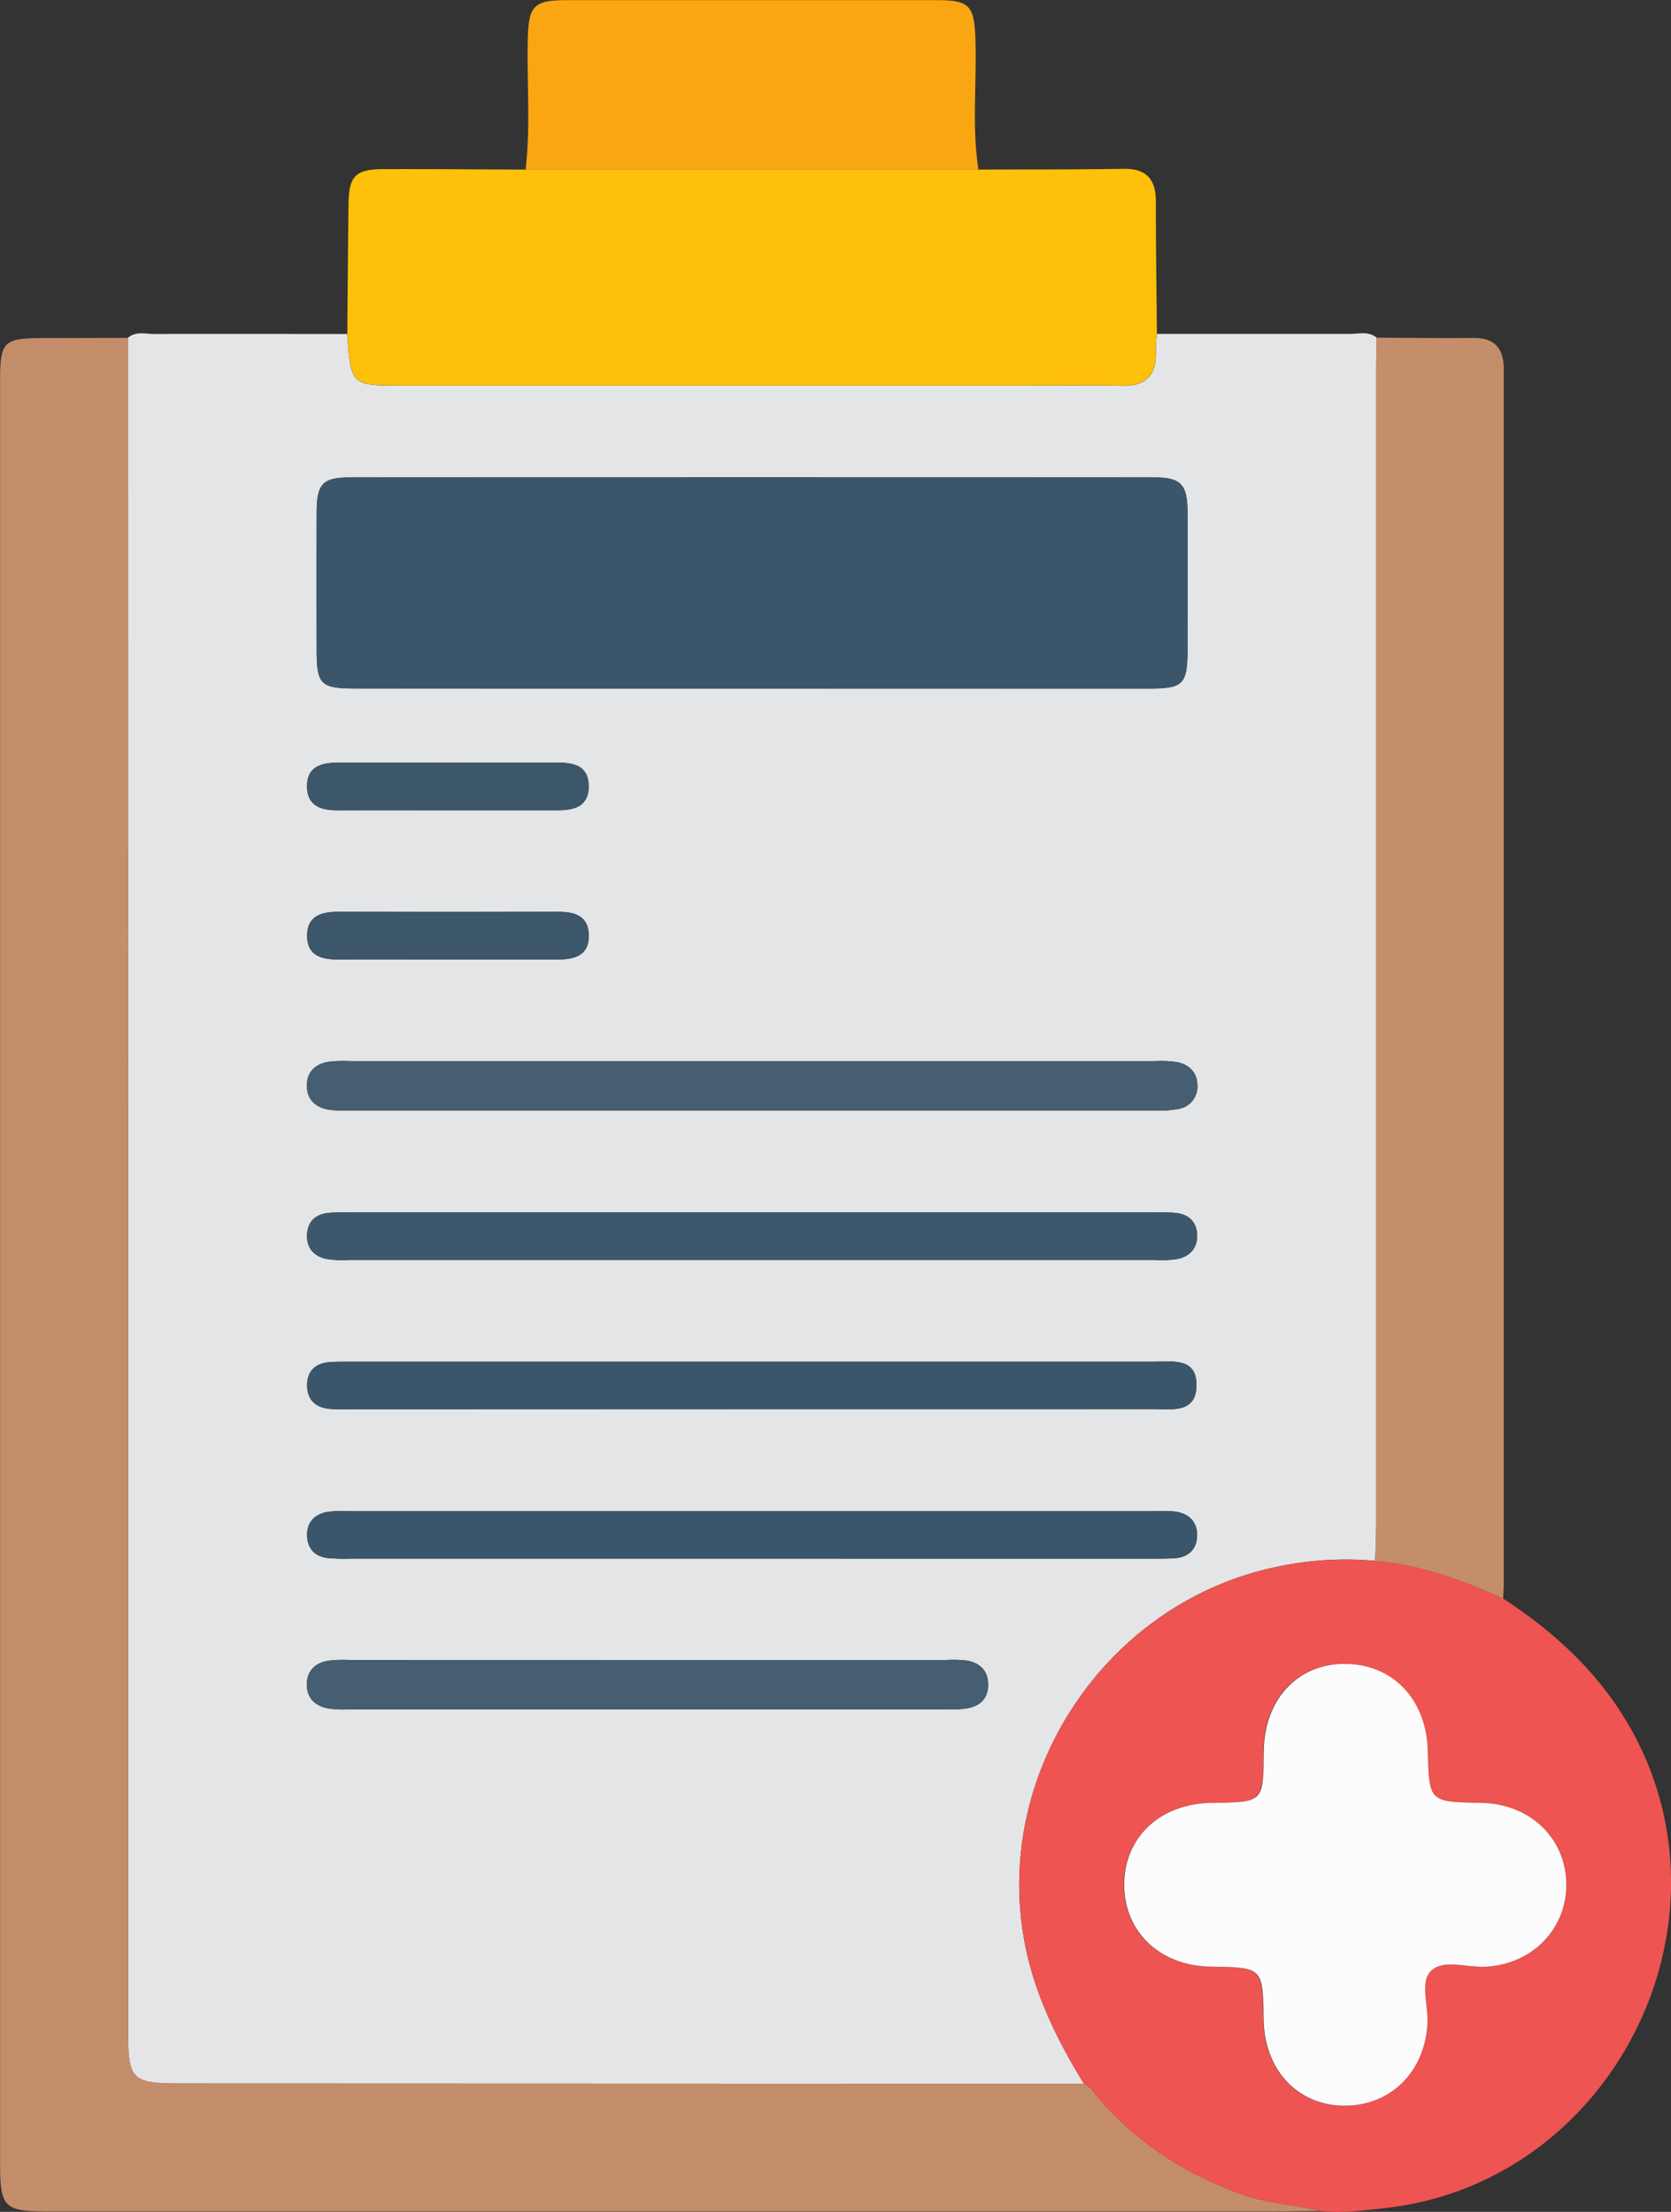
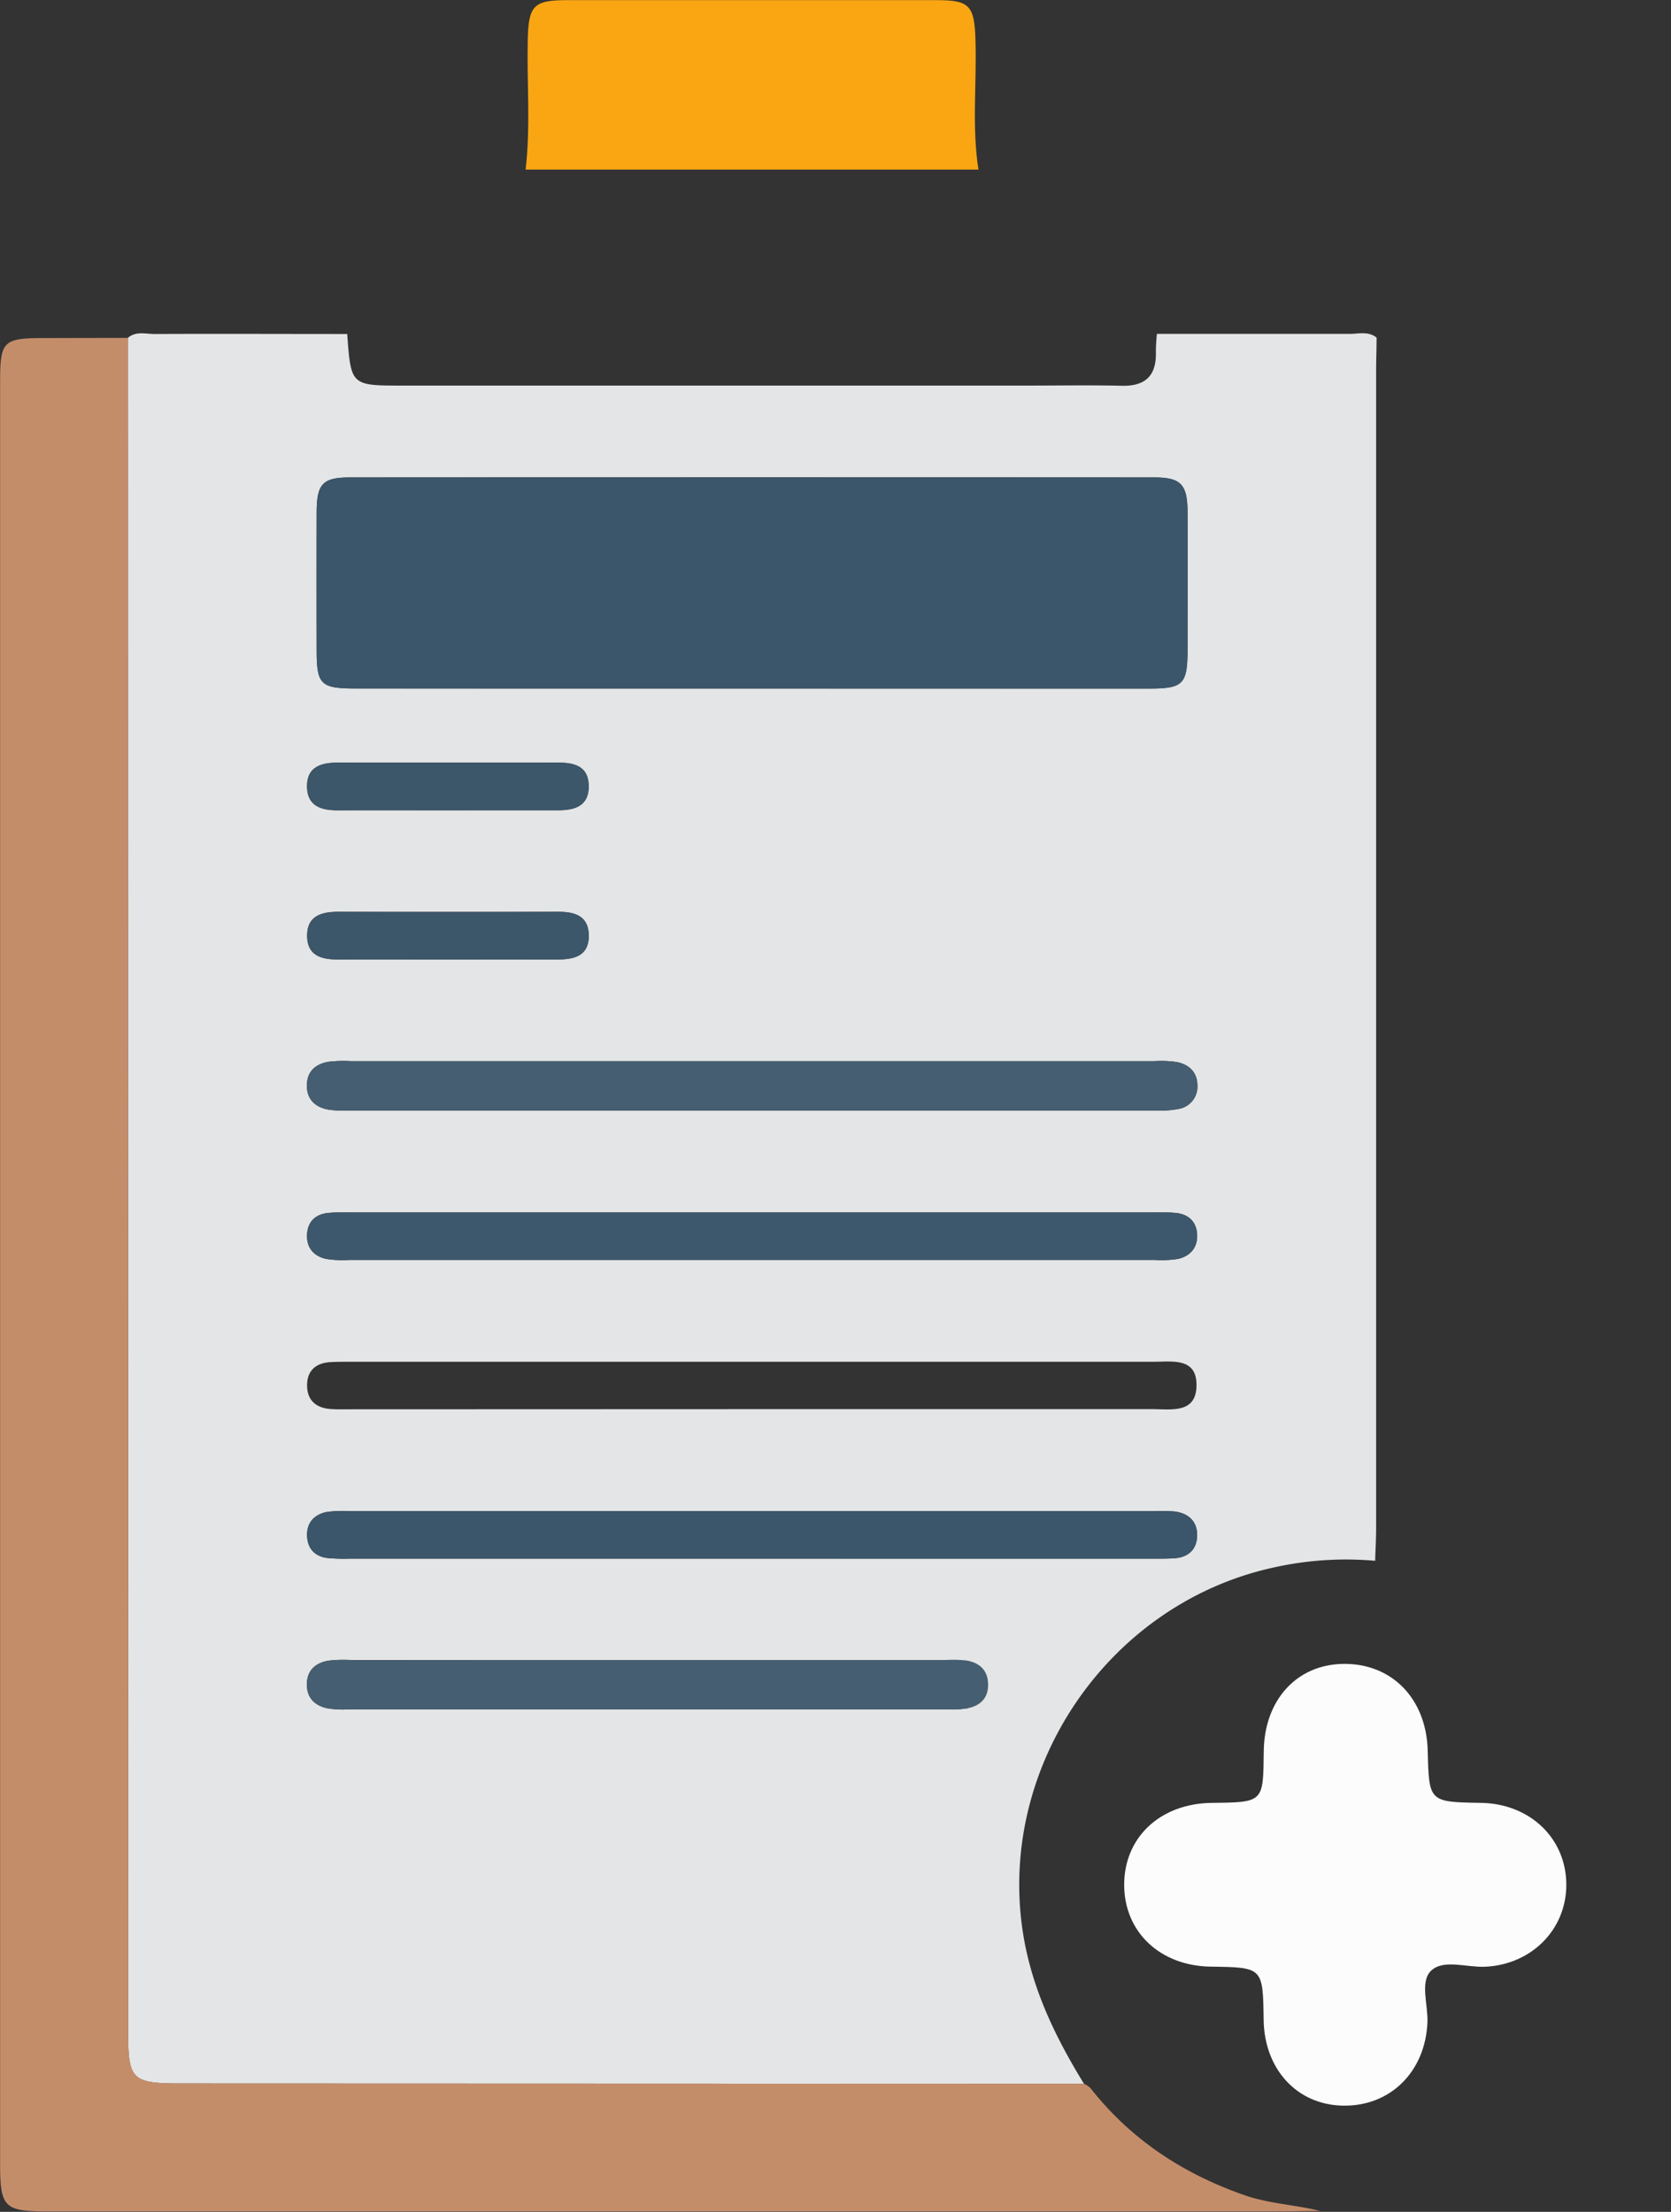
<svg xmlns="http://www.w3.org/2000/svg" id="Layer_1" data-name="Layer 1" viewBox="0 0 476.01 630.2">
  <rect x="0" y="0" width="476.01" height="630.2" fill="#333333" stroke="none" />
  <defs>
    <style>.cls-1{fill:#e4e5e6;}.cls-2{fill:#c48d6a;}.cls-3{fill:#ee5451;}.cls-4{fill:#fec008;}.cls-5{fill:#c48e6a;}.cls-6{fill:#faa612;}.cls-7{fill:#3b566a;}.cls-8{fill:#455e71;}.cls-9{fill:#3d586c;}.cls-10{fill:#3c566a;}.cls-11{fill:#fdfcfc;}</style>
  </defs>
-   <path class="cls-1" d="M630.68,276.11c18.3,0,36.61,0,54.91,0,2.56,0,5.33-.83,7.66,1.06,0,3.16-.13,6.32-.13,9.48q0,164.77,0,329.57c0,3.15-.18,6.31-.28,9.46a94.31,94.31,0,0,0-28.92,1.91C617.59,637.7,586,683.16,592.24,729.77c2.22,16.6,9.12,31,17.66,44.92l-257.3-.09c-13.93,0-15-1-15-14.78q0-241.29-.07-482.57c2.3-2,5.07-1.1,7.63-1.11,18.29-.08,36.57,0,54.86,0,1.06,14.7,1.06,14.7,15.76,14.7H593.7c9,0,18-.16,27,.05,6.83.16,9.87-3,9.68-9.67A50.75,50.75,0,0,1,630.68,276.11ZM515.29,377.16q56.46,0,112.93,0c10.08,0,11.18-1.17,11.19-11.42,0-12.87.05-25.75,0-38.62,0-8.16-1.83-10.13-9.64-10.13q-114.39-.06-228.78,0c-8,0-9.64,1.82-9.67,10q-.07,19.67,0,39.34c0,9.66,1.15,10.79,11.05,10.8Q458.83,377.18,515.29,377.16Zm.21,106.16H401.09a36.51,36.51,0,0,0-6.54.2c-3.37.62-5.82,2.54-6,6.27-.22,4,2,6.44,5.72,7.27a27.2,27.2,0,0,0,5.79.33q115.14,0,230.27,0a28.72,28.72,0,0,0,6.5-.45,6.43,6.43,0,0,0,5.38-6.82c-.06-3.7-2.4-5.8-5.76-6.53a31.52,31.52,0,0,0-6.53-.27Zm-.57,99.15q57.23,0,114.45,0c5.43,0,12.61,1.35,12.57-6.94,0-7.81-7-6.56-12.16-6.56q-114.45,0-228.89,0c-1.95,0-3.9,0-5.83.11-4,.29-6.42,2.42-6.48,6.44-.06,4.36,2.49,6.65,6.79,6.92,1.94.13,3.89.07,5.83.07Zm.45-56.06H400.94a51.08,51.08,0,0,0-6.55.18c-3.6.45-5.69,2.62-5.82,6.29s2,6,5.39,6.78a29,29,0,0,0,6.53.3h229.6a30.17,30.17,0,0,0,6.53-.28c3.41-.76,5.6-3.07,5.52-6.71s-2.17-5.88-5.77-6.37a49.28,49.28,0,0,0-6.55-.19Zm0,98.66H629.13c2.18,0,4.38,0,6.55-.12,4-.28,6.38-2.55,6.44-6.5s-2.39-6.25-6.24-6.8a40.29,40.29,0,0,0-5.82-.11H400.46a29.55,29.55,0,0,0-6.53.28c-3.43.78-5.5,3.11-5.35,6.79s2.25,5.83,5.85,6.28a55,55,0,0,0,6.55.17Zm-30,28.87H401a34.71,34.71,0,0,0-6.54.23c-3.36.65-5.76,2.61-5.92,6.35-.16,4,2.07,6.38,5.82,7.19a27.91,27.91,0,0,0,5.79.31q85.58,0,171.13,0a27.2,27.2,0,0,0,5.79-.38c3.42-.77,5.55-2.89,5.54-6.63,0-4.08-2.36-6.25-6.13-6.91a34.06,34.06,0,0,0-5.81-.15Zm-56.76-242.1c10.45,0,20.9,0,31.35,0,5,0,8.95-1.27,8.8-7.1-.14-5.46-4.11-6.48-8.68-6.47q-31.35,0-62.69,0c-4.92,0-9,1.22-8.84,7.07.18,5.31,4.07,6.54,8.71,6.51C407.79,411.8,418.24,411.84,428.69,411.84Zm0,42.51c10.45,0,20.89,0,31.34,0,4.92,0,9-1.16,8.85-7.05-.16-5.38-4-6.54-8.66-6.53q-31.35.08-62.69,0c-5,0-9,1.29-8.87,7.08.12,5.38,4.09,6.52,8.68,6.5C407.76,454.32,418.21,454.35,428.66,454.35Z" transform="translate(-301.11 -180.98)" />
+   <path class="cls-1" d="M630.68,276.11c18.3,0,36.61,0,54.91,0,2.56,0,5.33-.83,7.66,1.06,0,3.16-.13,6.32-.13,9.48q0,164.77,0,329.57c0,3.15-.18,6.31-.28,9.46a94.31,94.31,0,0,0-28.92,1.91C617.59,637.7,586,683.16,592.24,729.77c2.22,16.6,9.12,31,17.66,44.92l-257.3-.09c-13.93,0-15-1-15-14.78q0-241.29-.07-482.57c2.3-2,5.07-1.1,7.63-1.11,18.29-.08,36.57,0,54.86,0,1.06,14.7,1.06,14.7,15.76,14.7H593.7c9,0,18-.16,27,.05,6.83.16,9.87-3,9.68-9.67A50.75,50.75,0,0,1,630.68,276.11ZM515.29,377.16q56.46,0,112.93,0c10.08,0,11.18-1.17,11.19-11.42,0-12.87.05-25.75,0-38.62,0-8.16-1.83-10.13-9.64-10.13q-114.39-.06-228.78,0c-8,0-9.64,1.82-9.67,10q-.07,19.67,0,39.34c0,9.66,1.15,10.79,11.05,10.8Q458.83,377.18,515.29,377.16Zm.21,106.16H401.09a36.51,36.51,0,0,0-6.54.2c-3.37.62-5.82,2.54-6,6.27-.22,4,2,6.44,5.72,7.27a27.2,27.2,0,0,0,5.79.33q115.14,0,230.27,0a28.72,28.72,0,0,0,6.5-.45,6.43,6.43,0,0,0,5.38-6.82c-.06-3.7-2.4-5.8-5.76-6.53a31.52,31.52,0,0,0-6.53-.27Zm-.57,99.15q57.23,0,114.45,0c5.43,0,12.61,1.35,12.57-6.94,0-7.81-7-6.56-12.16-6.56q-114.45,0-228.89,0c-1.95,0-3.9,0-5.83.11-4,.29-6.42,2.42-6.48,6.44-.06,4.36,2.49,6.65,6.79,6.92,1.94.13,3.89.07,5.83.07Zm.45-56.06H400.94a51.08,51.08,0,0,0-6.55.18c-3.6.45-5.69,2.62-5.82,6.29s2,6,5.39,6.78a29,29,0,0,0,6.53.3h229.6a30.17,30.17,0,0,0,6.53-.28c3.41-.76,5.6-3.07,5.52-6.71s-2.17-5.88-5.77-6.37a49.28,49.28,0,0,0-6.55-.19Zm0,98.66H629.13c2.18,0,4.38,0,6.55-.12,4-.28,6.38-2.55,6.44-6.5s-2.39-6.25-6.24-6.8a40.29,40.29,0,0,0-5.82-.11H400.46a29.55,29.55,0,0,0-6.53.28c-3.43.78-5.5,3.11-5.35,6.79s2.25,5.83,5.85,6.28a55,55,0,0,0,6.55.17Zm-30,28.87H401a34.71,34.71,0,0,0-6.54.23c-3.36.65-5.76,2.61-5.92,6.35-.16,4,2.07,6.38,5.82,7.19a27.91,27.91,0,0,0,5.79.31q85.58,0,171.13,0a27.2,27.2,0,0,0,5.79-.38a34.06,34.06,0,0,0-5.81-.15Zm-56.76-242.1c10.45,0,20.9,0,31.35,0,5,0,8.95-1.27,8.8-7.1-.14-5.46-4.11-6.48-8.68-6.47q-31.35,0-62.69,0c-4.92,0-9,1.22-8.84,7.07.18,5.31,4.07,6.54,8.71,6.51C407.79,411.8,418.24,411.84,428.69,411.84Zm0,42.51c10.45,0,20.89,0,31.34,0,4.92,0,9-1.16,8.85-7.05-.16-5.38-4-6.54-8.66-6.53q-31.35.08-62.69,0c-5,0-9,1.29-8.87,7.08.12,5.38,4.09,6.52,8.68,6.5C407.76,454.32,418.21,454.35,428.66,454.35Z" transform="translate(-301.11 -180.98)" />
  <path class="cls-2" d="M337.55,277.25q0,241.29.07,482.57c0,13.74,1.05,14.77,15,14.78l257.3.09a6.89,6.89,0,0,1,1.78,1.18c11.5,14.64,26.3,24.38,43.79,30.51,7.11,2.5,14.55,2.75,21.72,4.54-4.61.05-9.21.13-13.82.13h-349c-12,0-13.25-1.22-13.25-13.38V289.77c0-11.59.86-12.45,12.39-12.47Z" transform="translate(-301.11 -180.98)" />
-   <path class="cls-3" d="M677.19,810.92c-7.17-1.79-14.61-2-21.72-4.54-17.49-6.13-32.29-15.87-43.79-30.51a6.89,6.89,0,0,0-1.78-1.18c-8.54-13.93-15.44-28.32-17.66-44.92C586,683.16,617.59,637.7,663.9,627.62a94.31,94.31,0,0,1,28.92-1.91c12.91,1,24.83,5.44,36.49,10.73,14.39,9.39,26.74,20.65,35.57,35.72,32.93,56.21-4.08,130.48-68.83,137.89C689.77,810.77,683.52,811.62,677.19,810.92ZM747.3,718.1c.05-13.27-10.3-23.22-24.39-23.45-14.88-.24-14.88-.24-15.2-14.95s-10.15-24.82-24-24.65c-13.34.16-22.55,10.25-22.7,24.89s-.16,14.56-14.76,14.71-25.08,9.9-25,23.55c.11,13.35,10.33,22.92,24.67,23.11,14.85.21,14.85.21,15.06,15.15.19,14.06,9.49,24.18,22.47,24.45,13.52.29,23.56-9.59,24.19-23.68.23-5-2.18-11.58,1-14.72,3.49-3.42,10.13-.93,15.39-1.17C737.26,740.76,747.24,730.84,747.3,718.1Z" transform="translate(-301.11 -180.98)" />
-   <path class="cls-4" d="M630.68,276.11a50.75,50.75,0,0,0-.33,5.07c.19,6.69-2.85,9.83-9.68,9.67-9-.21-18-.05-27-.05H415.8c-14.7,0-14.7,0-15.76-14.7.11-12.34.19-24.68.35-37,.1-7.94,2-9.9,9.83-9.93,13.56-.05,27.11.08,40.66.13l129,0c13.79-.06,27.57,0,41.36-.22,6.55-.1,9.12,3.1,9.14,9.32C630.36,251,630.56,263.54,630.68,276.11Z" transform="translate(-301.11 -180.98)" />
-   <path class="cls-5" d="M729.31,636.44c-11.66-5.29-23.58-9.69-36.49-10.73.1-3.15.28-6.31.28-9.46q0-164.79,0-329.57c0-3.16.09-6.32.13-9.48,9.22,0,18.44.18,27.65.07,5.83-.07,8.43,2.82,8.61,8.37,0,1,0,1.94,0,2.92q0,171.39,0,342.8C729.52,633.05,729.38,634.75,729.31,636.44Z" transform="translate(-301.11 -180.98)" />
  <path class="cls-6" d="M579.84,229.3l-129,0c1.44-12.35.33-24.74.61-37.11.22-9.5,1.65-11.16,10.95-11.17q52.85,0,105.7,0c9.25,0,10.59,1.64,10.88,11.24C579.39,204.6,577.9,217,579.84,229.3Z" transform="translate(-301.11 -180.98)" />
  <path class="cls-7" d="M515.29,377.16q-56.47,0-112.94,0c-9.9,0-11-1.14-11.05-10.8q0-19.67,0-39.34c0-8.21,1.72-10,9.67-10q114.39-.06,228.78,0c7.81,0,9.61,2,9.64,10.13.06,12.87,0,25.75,0,38.62,0,10.25-1.11,11.41-11.19,11.42Q571.76,377.18,515.29,377.16Z" transform="translate(-301.11 -180.98)" />
  <path class="cls-8" d="M515.5,483.32H629.9a31.52,31.52,0,0,1,6.53.27c3.36.73,5.7,2.83,5.76,6.53a6.43,6.43,0,0,1-5.38,6.82,28.72,28.72,0,0,1-6.5.45q-115.14,0-230.27,0a27.2,27.2,0,0,1-5.79-.33c-3.77-.83-5.94-3.26-5.72-7.27.2-3.73,2.65-5.65,6-6.27a36.51,36.51,0,0,1,6.54-.2Z" transform="translate(-301.11 -180.98)" />
-   <path class="cls-7" d="M514.93,582.47H401.21c-1.94,0-3.89.06-5.83-.07-4.3-.27-6.85-2.56-6.79-6.92.06-4,2.52-6.15,6.48-6.44,1.93-.14,3.88-.11,5.83-.11q114.45,0,228.89,0c5.21,0,12.12-1.25,12.16,6.56,0,8.29-7.14,6.94-12.57,6.94Q572.16,582.52,514.93,582.47Z" transform="translate(-301.11 -180.98)" />
  <path class="cls-9" d="M515.38,526.41H629.82a49.28,49.28,0,0,1,6.55.19c3.6.49,5.7,2.76,5.77,6.37s-2.11,5.95-5.52,6.71a30.17,30.17,0,0,1-6.53.28H400.49a29,29,0,0,1-6.53-.3c-3.4-.79-5.52-3.07-5.39-6.78s2.22-5.84,5.82-6.29a51.08,51.08,0,0,1,6.55-.18Z" transform="translate(-301.11 -180.98)" />
  <path class="cls-7" d="M515.42,625.07H401a55,55,0,0,1-6.55-.17c-3.6-.45-5.7-2.62-5.85-6.28s1.92-6,5.35-6.79a29.55,29.55,0,0,1,6.53-.28h229.6a40.29,40.29,0,0,1,5.82.11c3.85.55,6.29,2.87,6.24,6.8s-2.45,6.22-6.44,6.5c-2.17.16-4.37.12-6.55.12Z" transform="translate(-301.11 -180.98)" />
  <path class="cls-8" d="M485.45,653.94h85.2a34.06,34.06,0,0,1,5.81.15c3.77.66,6.11,2.83,6.13,6.91,0,3.74-2.12,5.86-5.54,6.63a27.2,27.2,0,0,1-5.79.38q-85.56,0-171.13,0a27.91,27.91,0,0,1-5.79-.31c-3.75-.81-6-3.17-5.82-7.19.16-3.74,2.56-5.7,5.92-6.35A34.71,34.71,0,0,1,401,654Z" transform="translate(-301.11 -180.98)" />
  <path class="cls-10" d="M428.69,411.84c-10.45,0-20.9,0-31.35,0-4.64,0-8.53-1.2-8.71-6.51-.2-5.85,3.92-7.08,8.84-7.07q31.33.06,62.69,0c4.57,0,8.54,1,8.68,6.47.15,5.83-3.83,7.14-8.8,7.1C449.59,411.79,439.14,411.84,428.69,411.84Z" transform="translate(-301.11 -180.98)" />
  <path class="cls-10" d="M428.66,454.35c-10.45,0-20.9,0-31.35,0-4.59,0-8.56-1.12-8.68-6.5-.13-5.79,3.91-7.09,8.87-7.08q31.35.08,62.69,0c4.64,0,8.5,1.15,8.66,6.53.17,5.89-3.93,7.08-8.85,7.05C449.55,454.31,439.11,454.35,428.66,454.35Z" transform="translate(-301.11 -180.98)" />
  <path class="cls-11" d="M747.3,718.1c-.06,12.74-10,22.66-23.17,23.24-5.26.24-11.9-2.25-15.39,1.17-3.2,3.14-.79,9.69-1,14.72-.63,14.09-10.67,24-24.19,23.68-13-.27-22.28-10.39-22.47-24.45-.21-14.94-.21-14.94-15.06-15.15-14.34-.19-24.56-9.76-24.67-23.11-.11-13.65,10.22-23.39,25-23.55s14.6-.15,14.76-14.71,9.36-24.73,22.7-24.89c13.8-.17,23.62,9.94,24,24.65s.32,14.71,15.2,14.95C737,694.88,747.35,704.83,747.3,718.1Z" transform="translate(-301.11 -180.98)" />
</svg>